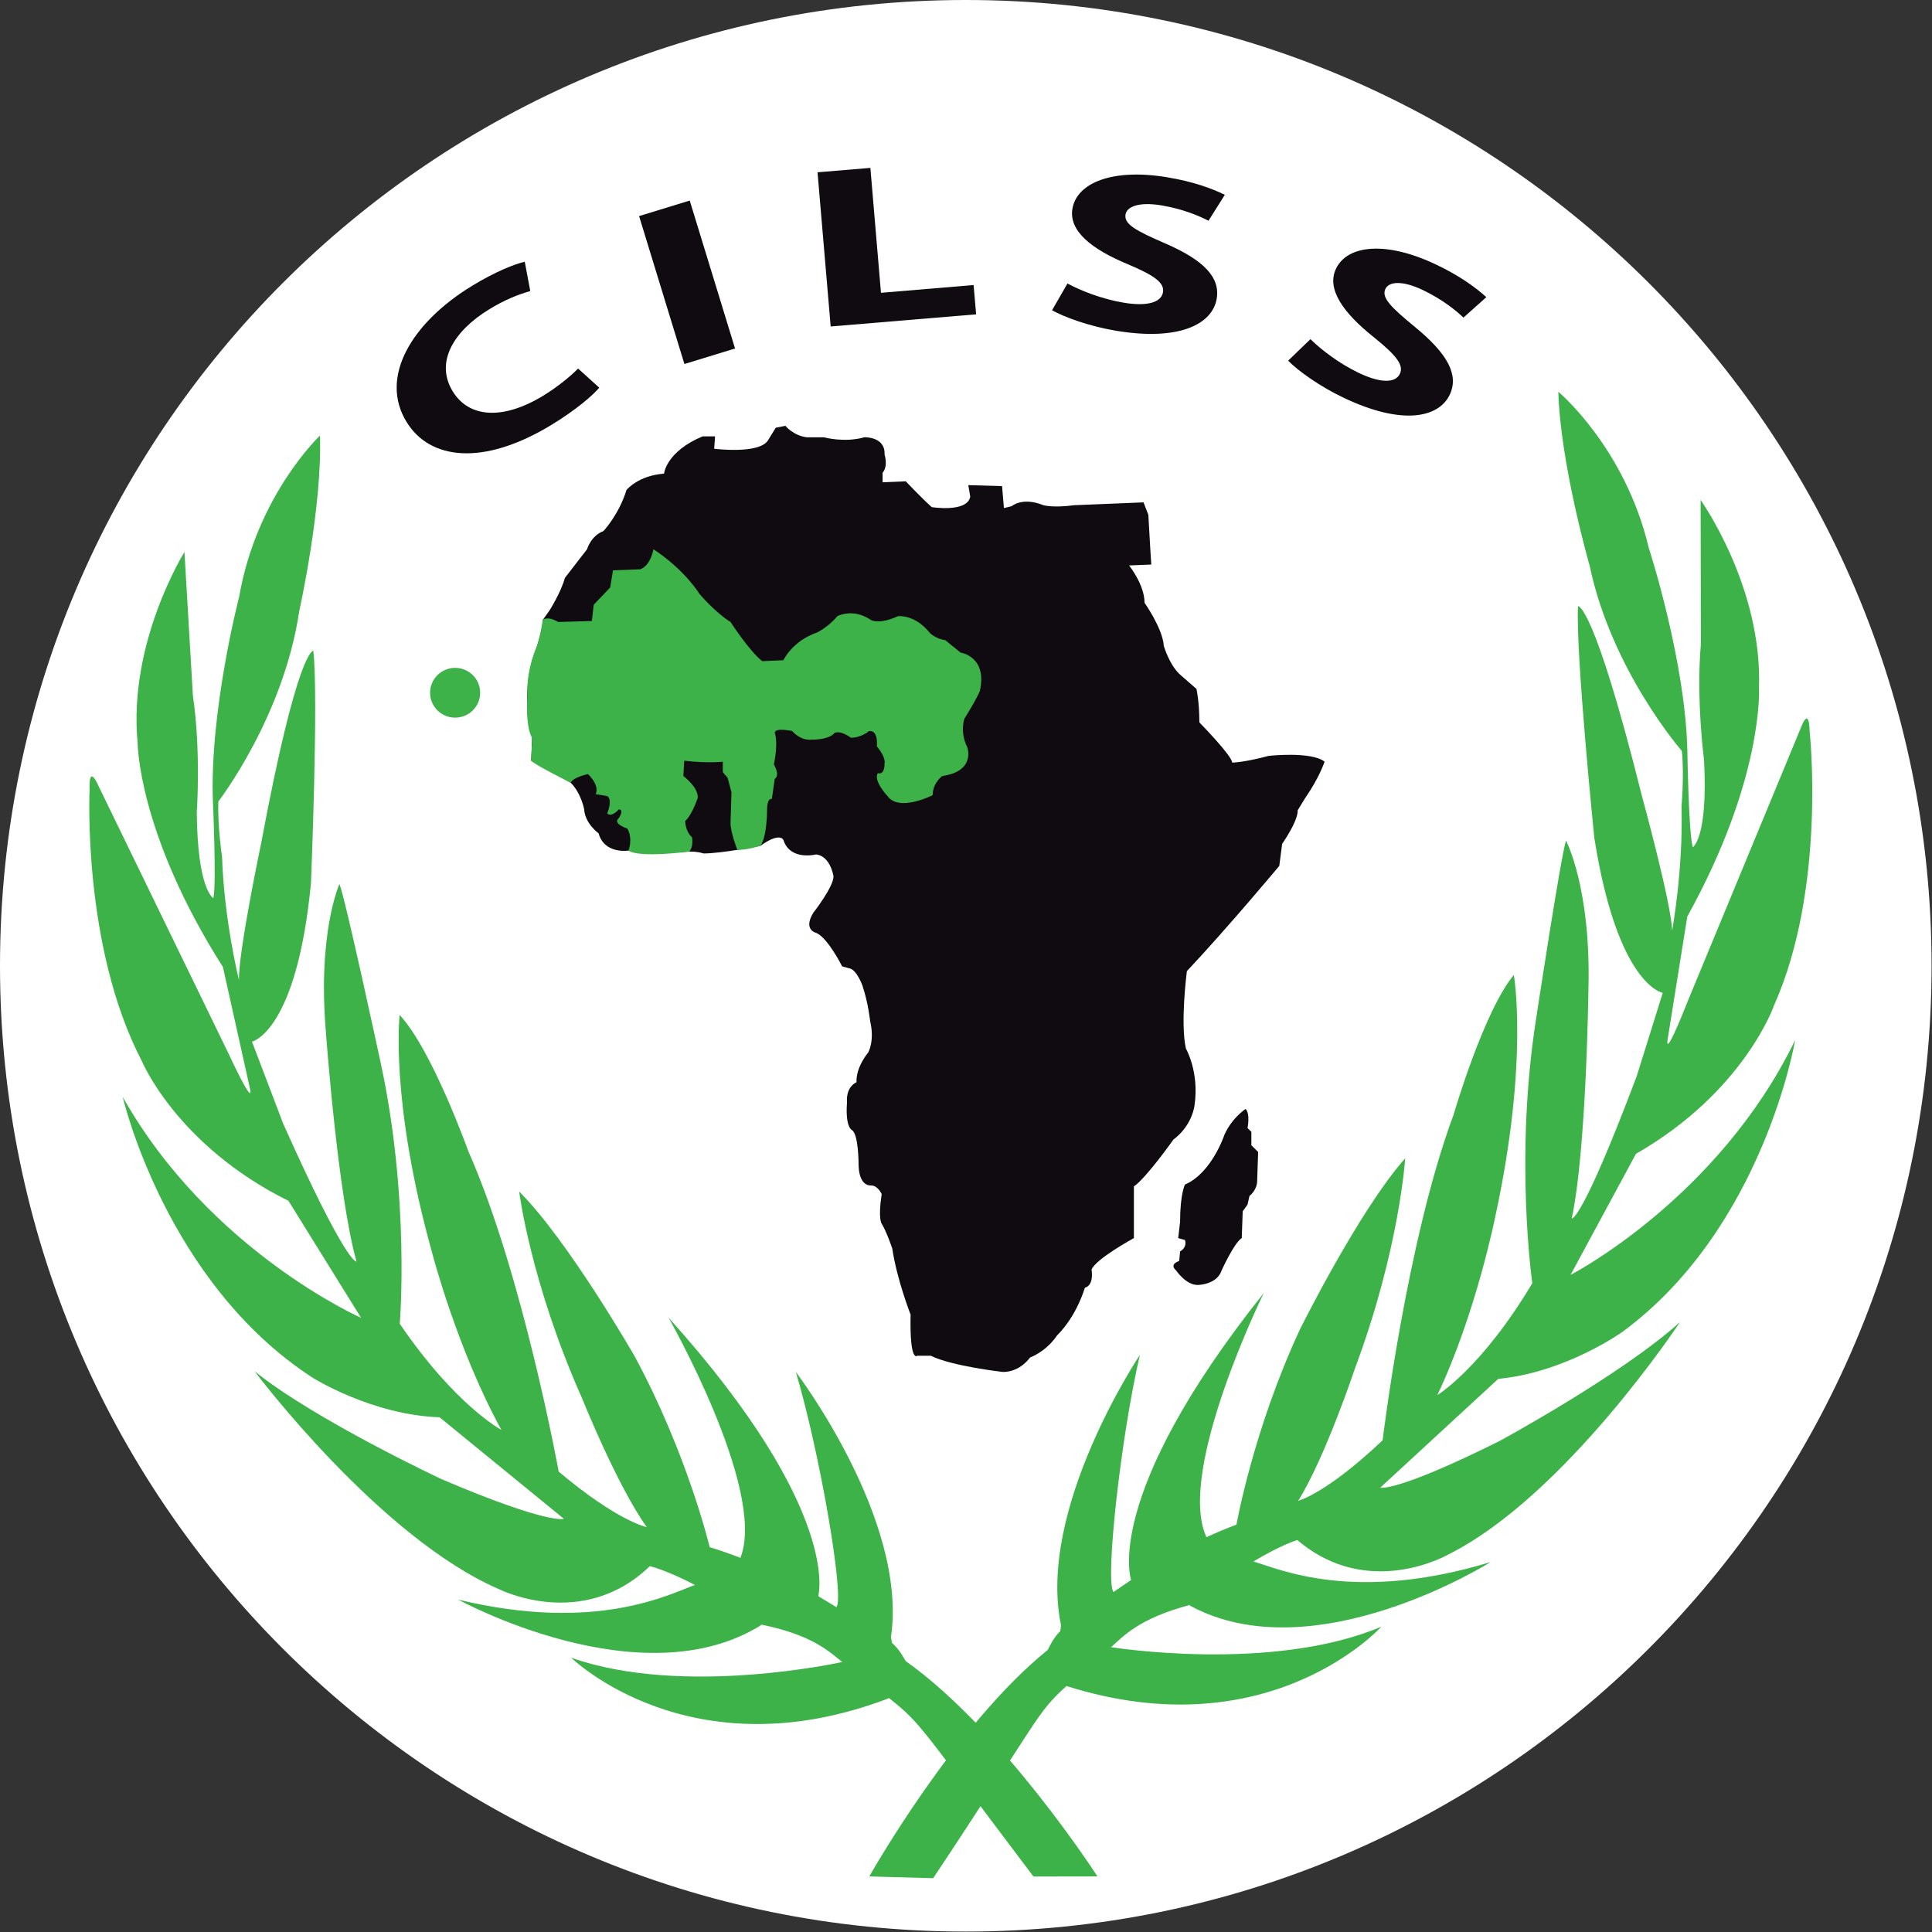
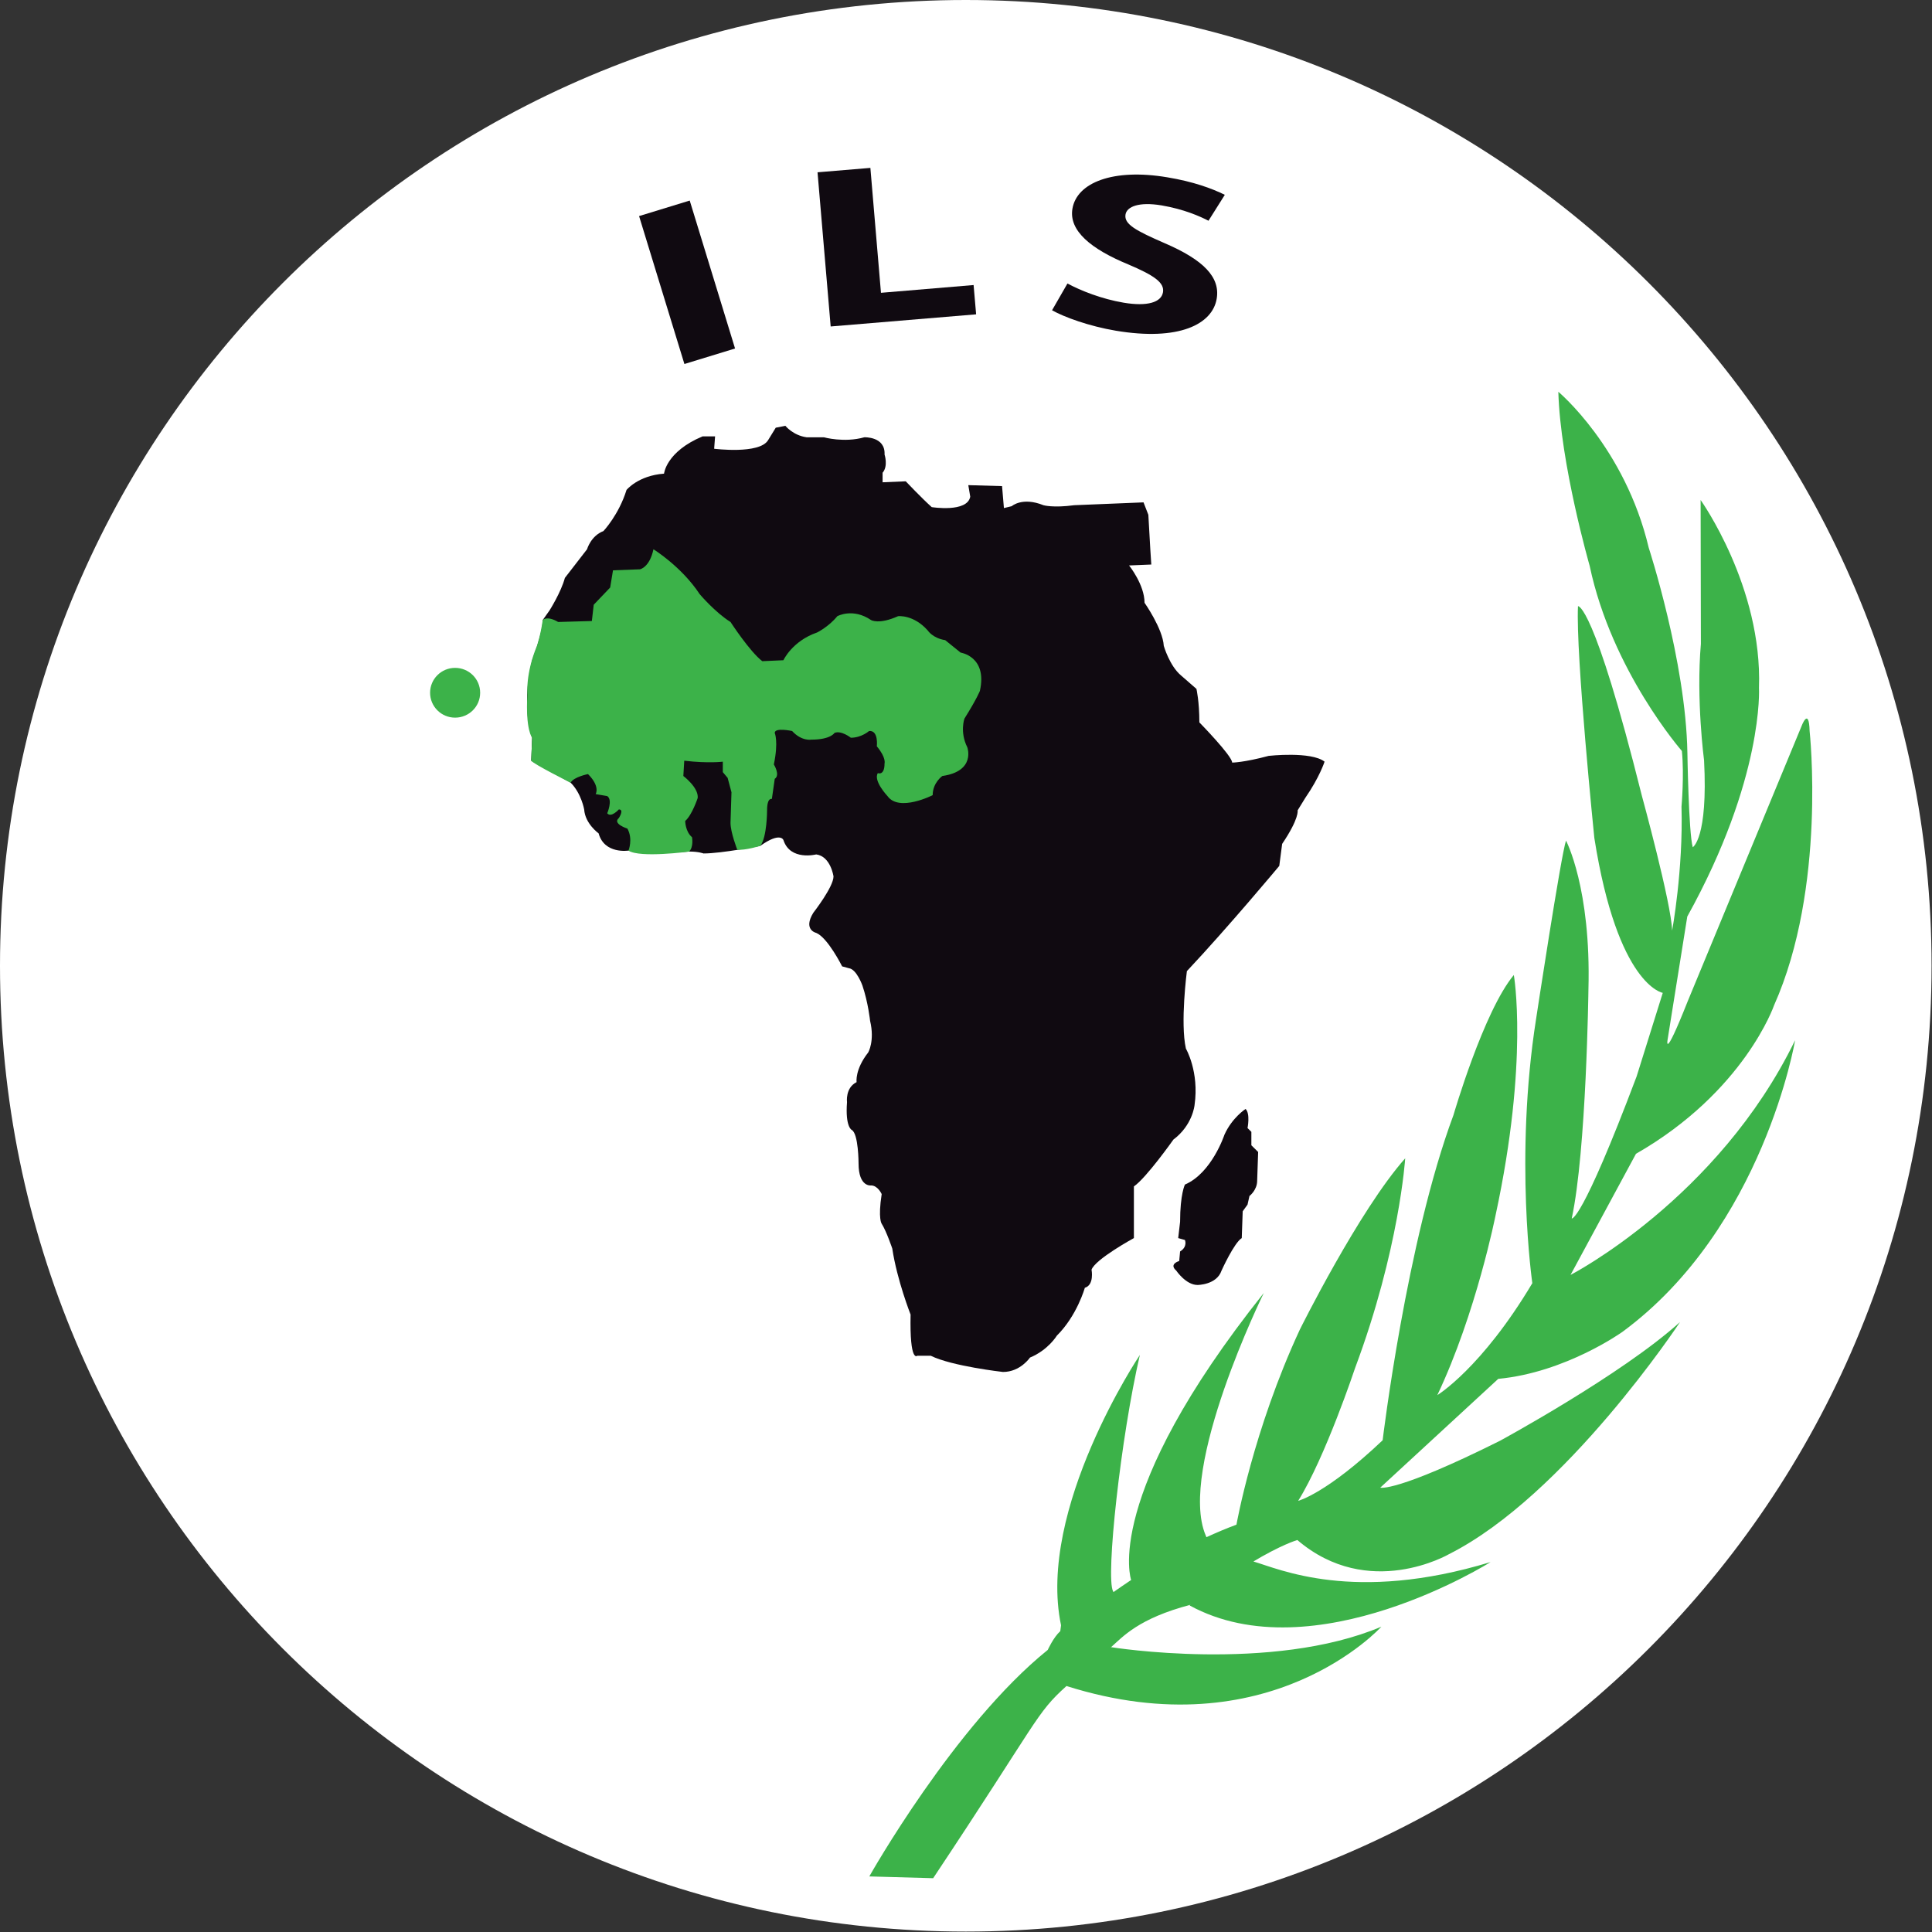
<svg xmlns="http://www.w3.org/2000/svg" width="308" height="308" viewBox="0 0 308 308" fill="none">
  <rect x="0" y="0" width="308" height="308" fill="#333333" stroke="none" />
  <g clip-path="url(#clip0_130_3287)">
    <path d="M307.931 153.965C307.931 238.999 238.999 307.931 153.966 307.931C68.933 307.931 0 238.999 0 153.965C0 68.932 68.933 2.77298e-05 153.966 2.77298e-05C238.999 2.77298e-05 307.931 68.932 307.931 153.965Z" fill="white" />
    <path d="M183.54 89.997L179.996 90.144C179.996 90.144 182.463 93.204 182.463 96.095C182.463 96.095 185.366 100.213 185.53 102.961C185.53 102.961 186.45 106.164 188.293 107.692L190.737 109.824C190.737 109.824 191.203 111.804 191.203 115.163C191.203 115.163 196.43 120.501 196.43 121.572C196.43 121.572 198.265 121.572 202.254 120.501C202.254 120.501 209.012 119.745 211.162 121.421C211.162 121.421 210.398 123.856 208.084 127.21L206.866 129.192C206.866 129.192 207.177 130.418 204.4 134.536L203.942 138.043C203.942 138.043 195.809 147.803 189.214 154.816C189.214 154.816 188.133 163.053 189.057 167.171C189.057 167.171 191.203 170.829 190.436 176.175C190.436 176.175 190.138 179.371 187.067 181.668C187.067 181.668 182.765 187.762 180.766 189.141V197.374C180.766 197.374 174.62 200.726 174.015 202.412C174.015 202.412 174.485 204.848 172.944 205.299C172.944 205.299 171.716 209.723 168.485 212.928C168.485 212.928 167.106 215.223 164.196 216.426C164.196 216.426 162.663 218.719 159.896 218.719C159.896 218.719 151.769 217.806 148.377 216.132H146.229C146.229 216.132 145.005 217.344 145.166 209.57C145.166 209.57 143.006 204.087 142.248 199.046C142.248 199.046 141.322 196.295 140.558 195.086C140.558 195.086 139.945 194.315 140.558 190.361C140.558 190.361 139.945 188.984 138.866 188.984C138.866 188.984 136.872 189.282 136.872 185.475C136.872 185.475 136.872 180.744 135.786 180.135C135.786 180.135 134.728 179.677 135.032 175.711C135.032 175.711 134.728 173.42 136.559 172.515C136.559 172.515 136.256 170.531 138.412 167.78C138.412 167.78 139.477 165.959 138.711 162.745C138.711 162.745 138.412 159.851 137.485 157.109C137.485 157.109 136.559 154.511 135.345 154.358L134.252 154.058C134.252 154.058 131.961 149.48 130.122 148.722C130.122 148.722 127.97 148.252 129.662 145.51C129.662 145.51 132.878 141.394 132.878 139.718C132.878 139.718 132.429 136.518 130.122 136.212C130.122 136.212 125.98 137.276 124.896 133.925C124.896 133.925 124.433 132.552 121.212 134.845C121.212 134.845 115.073 136.06 112.151 136.06C112.151 136.06 111.393 135.754 109.856 135.754C109.856 135.754 102.64 136.357 100.19 135.601C100.19 135.601 96.35 136.212 95.431 132.856C95.431 132.856 93.275 131.319 93.128 129.039C93.128 129.039 92.666 126.452 90.972 124.774L84.684 121.267L84.835 117.607C84.835 117.607 82.998 112.879 84.835 105.252C84.835 105.252 86.521 100.981 86.521 98.846L87.602 97.321C87.602 97.321 89.443 94.419 90.054 92.129L93.586 87.564C93.586 87.564 94.195 85.422 96.199 84.664C96.199 84.664 98.656 82.07 99.88 78.106C99.88 78.106 101.723 75.815 105.861 75.509C105.861 75.509 106.178 72.002 112.012 69.564H113.998L113.851 71.54C113.851 71.54 121.065 72.46 122.448 70.175L123.67 68.185L125.205 67.884C125.205 67.884 126.433 69.417 128.589 69.711H131.342C131.342 69.711 134.571 70.623 137.793 69.711C137.793 69.711 141.163 69.564 141.016 72.46C141.016 72.46 141.631 74.289 140.703 75.364V76.886L144.394 76.731C144.394 76.731 146.997 79.475 148.538 80.846C148.538 80.846 154.211 81.756 154.675 79.177L154.366 77.342L159.747 77.495L160.045 80.996L161.286 80.697C161.286 80.697 162.961 79.177 166.345 80.54C166.345 80.54 167.876 80.996 171.254 80.54L182.301 80.088L183.07 82.07L183.382 87.564L183.54 89.997Z" fill="#100A11" />
    <path d="M198.572 176.789C198.572 176.789 196.428 178.162 195.198 180.902C195.198 180.902 193.195 187.004 188.902 188.843C188.902 188.843 188.131 190.364 188.131 194.778L187.829 197.377L188.902 197.68C188.902 197.68 189.366 198.746 188.131 199.507L187.988 201.033C187.988 201.033 186.29 201.497 187.518 202.562C187.518 202.562 189.055 204.85 190.908 204.85C190.908 204.85 193.966 204.85 194.736 202.562C194.736 202.562 196.735 198.131 197.961 197.377L198.112 193.102L198.882 192.04L199.189 190.666C199.189 190.666 200.417 189.747 200.417 188.224L200.574 183.649L199.493 182.582V180.442L198.882 179.834C198.882 179.834 199.346 177.551 198.572 176.789Z" fill="#100A11" />
-     <path d="M95.534 61.805C94.494 63.046 91.819 65.351 87.957 67.707C76.985 74.393 68.516 73.274 64.826 67.286C60.395 60.117 65.658 51.412 75.274 45.559C78.981 43.291 82.112 42.075 83.657 41.73L84.536 46.403C82.819 46.879 80.555 47.734 78.017 49.293C72.322 52.763 69.297 57.735 72.193 62.422C74.79 66.63 80.197 66.986 86.602 63.081C88.766 61.767 90.969 59.984 92.16 58.754L95.534 61.805Z" fill="#100A11" />
    <path d="M109.109 58.031L101.882 34.448L109.956 31.974L117.182 55.557L109.109 58.031Z" fill="#100A11" />
    <path d="M130.331 27.467L138.756 26.766L140.444 46.68L155.211 45.441L155.614 50.111L132.426 52.046L130.331 27.467Z" fill="#100A11" />
    <path d="M170.175 45.194C172.282 46.33 175.588 47.656 179.132 48.255C182.951 48.895 185.131 48.182 185.401 46.6C185.663 45.08 184.063 43.927 179.822 42.133C173.962 39.711 170.363 36.793 170.968 33.266C171.671 29.117 177.438 26.808 186.096 28.267C190.238 28.954 193.191 30.041 195.261 31.057L192.658 35.191C191.264 34.476 188.757 33.352 185.172 32.743C181.57 32.144 179.647 32.933 179.43 34.19C179.162 35.753 181.116 36.781 185.663 38.765C191.875 41.436 194.548 44.193 193.966 47.626C193.283 51.696 187.947 54.412 177.875 52.72C173.665 52.013 169.656 50.558 167.719 49.463L170.175 45.194Z" fill="#100A11" />
-     <path d="M208.91 54.072C210.617 55.735 213.426 57.926 216.657 59.467C220.16 61.13 222.467 61.061 223.164 59.602C223.83 58.208 222.614 56.661 219.046 53.786C214.078 49.832 211.438 46.049 212.993 42.822C214.82 39.023 221.02 38.4 228.937 42.175C232.726 43.971 235.251 45.837 236.954 47.371L233.302 50.631C232.17 49.564 230.081 47.796 226.795 46.221C223.511 44.664 221.433 44.895 220.867 46.045C220.182 47.465 221.778 49 225.598 52.147C230.815 56.424 232.611 59.804 231.109 62.945C229.303 66.664 223.427 67.811 214.203 63.409C210.365 61.592 206.918 59.093 205.355 57.499L208.91 54.072Z" fill="#100A11" />
-     <path d="M118.04 248.354C116.44 247.731 114.801 247.153 113.142 246.654C113.142 246.654 109.584 231.767 101.171 216.212C101.171 216.212 90.627 197.816 82.767 189.954C82.767 189.954 84.559 204.41 92.776 222.876C92.776 222.876 98.347 236.776 103.1 243.45C103.1 243.45 98.537 242.581 89.067 234.607C89.067 234.607 83.35 203.141 74.663 183.534C74.663 183.534 68.867 167.314 63.713 161.815C63.713 161.815 62.123 175.521 68.922 199.841C68.922 199.841 72.938 215.245 79.929 227.946C79.929 227.946 72.644 224.116 63.732 211.041C63.732 211.041 65.412 190.954 60.601 169.037C60.601 169.037 55.059 143.223 54.113 140.932C54.113 140.932 50.563 148.734 51.979 164.819C51.979 164.819 53.843 190.457 56.831 201.102C56.831 201.102 55.392 202.028 45.14 179.122L40.172 166.063C40.172 166.063 47.294 164.535 49.572 140.789C49.572 140.789 50.79 111.422 49.954 103.746C49.954 103.746 47.455 103.248 41.619 134.511C41.619 134.511 37.959 151.912 38.1 156.269C38.1 156.269 35.735 146.76 35.4 136.604C35.4 136.604 34.66 131.685 34.812 127.766C34.812 127.766 45.189 114.36 47.704 97.43C47.704 97.43 51.389 80.91 51.009 69.442C51.009 69.442 40.946 78.913 38.128 95.131C38.128 95.131 33.326 113.582 33.956 128.089C33.956 128.089 34.522 140.84 34.017 143.182C34.017 143.182 31.479 141.962 31.372 129.47C31.372 129.47 32.063 119.724 30.751 110.909L29.407 88.013C29.407 88.013 20.387 102.395 21.944 118.455C21.944 118.455 21.974 132.83 35.541 154.166L39.837 173.484C39.837 173.484 40.842 177.378 36.281 167.649L15.584 125.052C15.584 125.052 14.154 121.754 14.283 125.822C14.283 125.822 13.069 150.835 22.593 169.114C22.593 169.114 28.146 182.589 45.992 191.442L57.564 210.089C57.564 210.089 33.389 199.414 19.567 174.877C19.567 174.877 26.388 204.425 49.836 219.632C49.836 219.632 59.24 225.571 70.079 225.943L89.903 242.136C89.903 242.136 87.453 243.086 70.402 235.811C70.402 235.811 50.361 226.437 40.605 218.625C40.605 218.625 60.474 245.134 79.604 253.369C79.604 253.369 92.829 260.055 103.593 249.678C103.593 249.678 106.186 250.247 111.144 252.856L110.798 252.672C106.84 254.066 95.245 260.352 73.058 255.014C73.058 255.014 102.236 271.052 121.376 259.054L121.224 258.966C129.648 260.652 132.27 263.391 134.378 265.04L134.246 264.962C134.246 264.962 108.969 270.604 91.06 264.271C91.06 264.271 110.014 282.888 141.739 270.717C146.948 274.867 146.323 274.793 164.758 299.156L174.955 299.14C174.955 299.14 159.972 275.878 144.369 264.794C144.369 264.794 143.36 262.845 142.203 261.923L142.034 260.998C144.8 242.258 126.875 218.723 126.875 218.723C130.698 231.593 134.501 253.839 133.42 256.079L133.344 256.222C132.466 255.668 131.648 255.192 130.698 254.624L130.443 254.46C130.443 254.46 134.378 240.961 106.566 210.04C106.566 210.04 122.013 237.162 118.141 248.062L118.04 248.354Z" fill="#3CB249" />
    <path d="M192.333 245.06C193.899 244.34 195.476 243.668 197.117 243.061C197.117 243.061 199.776 227.99 207.218 211.969C207.218 211.969 216.639 192.974 224.018 184.657C224.018 184.657 223.096 199.193 216.02 218.114C216.02 218.114 211.285 232.327 206.955 239.266C206.955 239.266 211.444 238.124 220.421 229.607C220.421 229.607 224.229 197.86 231.716 177.754C231.716 177.754 236.514 161.222 241.335 155.435C241.335 155.435 243.746 169.022 238.433 193.696C238.433 193.696 235.351 209.31 229.139 222.411C229.139 222.411 236.179 218.153 244.284 204.565C244.284 204.565 241.402 184.61 244.882 162.45C244.882 162.45 248.845 136.352 249.654 134.008C249.654 134.008 253.668 141.602 253.228 157.726C253.228 157.726 252.907 183.437 250.566 194.245C250.566 194.245 252.061 195.075 260.912 171.601L265.079 158.281C265.079 158.281 257.892 157.166 254.17 133.594C254.17 133.594 251.189 104.347 251.563 96.634C251.563 96.634 254.035 96.005 261.748 126.866C261.748 126.866 266.45 144.016 266.572 148.362C266.572 148.362 268.35 138.729 268.066 128.581C268.066 128.581 268.516 123.621 268.126 119.722C268.126 119.722 256.952 106.952 253.426 90.207C253.426 90.207 248.747 73.935 248.43 62.456C248.43 62.456 259.052 71.327 262.845 87.336C262.845 87.336 268.755 105.464 269.004 119.988C269.004 119.988 269.202 132.752 269.86 135.065C269.86 135.065 272.305 133.692 271.663 121.224C271.663 121.224 270.38 111.523 271.156 102.648L271.113 79.712C271.113 79.712 280.987 93.536 280.417 109.656C280.417 109.656 281.245 124.007 268.986 146.118L265.863 165.65C265.863 165.65 265.101 169.598 269.055 159.62L287.159 115.868C287.159 115.868 288.379 112.494 288.491 116.559C288.491 116.559 291.215 141.461 282.821 160.27C282.821 160.27 278.086 174.041 260.808 183.938L250.375 203.249C250.375 203.249 273.876 191.141 286.176 165.834C286.176 165.834 281.157 195.737 258.668 212.312C258.668 212.312 249.636 218.8 238.852 219.818L220.041 237.162C220.041 237.162 222.545 237.971 239.13 229.688C239.13 229.688 258.566 219.144 267.831 210.759C267.831 210.759 249.587 238.406 230.997 247.765C230.997 247.765 218.192 255.226 206.822 245.511C206.822 245.511 204.274 246.229 199.477 249.135L199.819 248.934C203.853 250.087 215.807 255.666 237.63 249.024C237.63 249.024 209.472 266.774 189.644 255.939L189.797 255.831C181.482 258.018 179.026 260.909 177.023 262.687L177.152 262.595C177.152 262.595 202.727 266.719 220.217 259.328C220.217 259.328 202.42 279.037 170.02 268.785C165.077 273.232 165.684 273.996 148.765 299.424L138.586 299.14C138.586 299.14 152.151 275.024 167.034 263.028C167.034 263.028 167.931 261.03 169.031 260.037L169.151 259.101C165.254 240.562 181.719 216.007 181.719 216.007C178.684 229.075 176.232 251.499 177.448 253.681L177.512 253.81C178.36 253.205 179.157 252.678 180.064 252.057L180.327 251.891C180.327 251.891 175.568 238.649 201.474 206.129C201.474 206.129 187.701 234.119 192.207 244.765L192.333 245.06Z" fill="#3CB249" />
    <path d="M104.171 87.565C104.171 87.565 108.63 90.301 111.546 94.721C111.546 94.721 114 97.627 116.458 99.156C116.458 99.156 119.53 103.882 121.524 105.405L124.894 105.253C124.894 105.253 126.278 102.205 130.264 100.829C130.264 100.829 132.112 99.92 133.485 98.234C133.485 98.234 135.95 96.865 138.864 98.849C138.864 98.849 140.096 99.611 143.169 98.234C143.169 98.234 145.622 97.927 147.912 100.523C147.912 100.523 148.687 101.741 150.683 102.051L153.14 104.036C153.14 104.036 157.441 104.647 156.215 110.14C156.215 110.14 155.757 111.355 153.751 114.56C153.751 114.56 152.982 116.691 154.208 119.133C154.208 119.133 155.604 122.942 150.226 123.709C150.226 123.709 148.687 124.779 148.687 126.764C148.687 126.764 143.327 129.502 141.485 126.911C141.485 126.911 139.174 124.469 139.945 123.253C139.945 123.253 141.013 123.709 141.013 121.726C141.013 121.726 141.32 120.807 139.783 118.982C139.783 118.982 140.096 116.395 138.547 116.538C138.547 116.538 137.335 117.611 135.641 117.611C135.641 117.611 134.11 116.395 133.033 116.842C133.033 116.842 132.429 117.913 129.349 117.913C129.349 117.913 127.812 118.211 126.278 116.538C126.278 116.538 123.509 115.931 123.509 116.842C123.509 116.842 124.13 118.211 123.368 121.871C123.368 121.871 124.43 123.563 123.509 124.164L123.051 127.371C123.051 127.371 122.287 127.066 122.287 129.195C122.287 129.195 122.287 133.466 121.212 134.848C121.212 134.848 118.759 135.606 117.533 135.455C117.533 135.455 116.458 132.704 116.458 131.184L116.612 126.302L116.001 124.011L115.23 123.093V121.426C115.23 121.426 112.933 121.726 109.085 121.271L108.938 123.709C108.938 123.709 111.393 125.544 111.229 127.213C111.229 127.213 110.32 129.96 109.235 130.877C109.235 130.877 109.235 132.553 110.32 133.466C110.32 133.466 110.618 134.995 109.858 135.759C109.858 135.759 102.027 136.816 100.192 135.606C100.192 135.606 100.946 133.775 100.022 132.095C100.022 132.095 97.578 131.323 98.653 130.419C98.653 130.419 99.565 129.04 98.653 129.04C98.653 129.04 97.427 130.419 96.804 129.655C96.804 129.655 97.725 127.524 96.804 126.911L94.956 126.596C94.956 126.596 95.737 125.392 93.737 123.404C93.737 123.404 91.439 123.862 90.969 124.779C90.969 124.779 85.143 121.871 84.682 121.271L84.835 117.611C84.835 117.611 83.754 116.395 84.069 110.744C84.069 110.744 83.754 107.391 85.599 102.963C85.599 102.963 86.214 101.14 86.519 98.849C86.519 98.849 87.142 98.087 88.981 99.156L94.354 99.002L94.652 96.407L97.272 93.663L97.725 90.918L102.027 90.759C102.027 90.759 103.568 90.462 104.171 87.565Z" fill="#3CB249" />
    <path d="M76.547 110.44C76.547 112.631 74.766 114.407 72.55 114.407C70.352 114.407 68.564 112.631 68.564 110.44C68.564 108.248 70.352 106.472 72.55 106.472C74.766 106.472 76.547 108.248 76.547 110.44Z" fill="#3CB249" />
  </g>
  <defs>
    <clipPath id="clip0_130_3287">
      <rect width="308" height="308" fill="white" />
    </clipPath>
  </defs>
</svg>